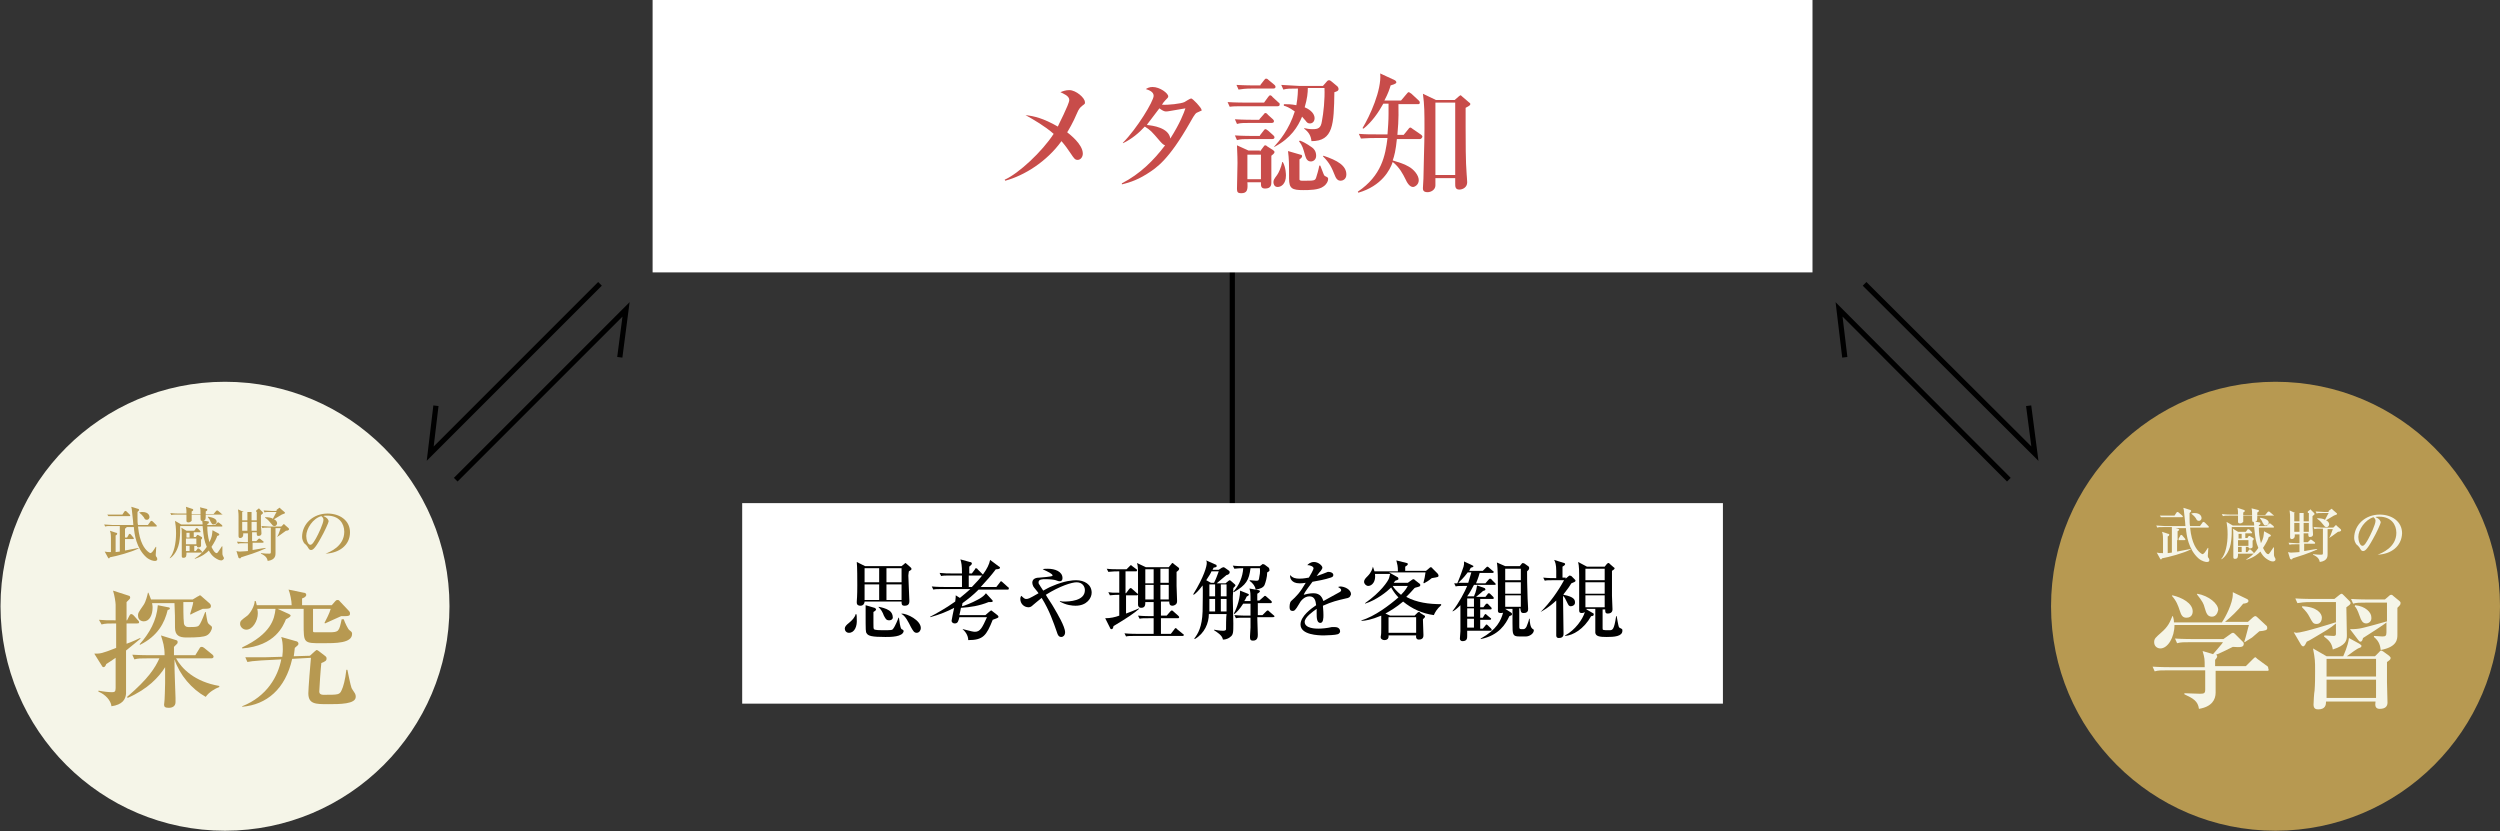
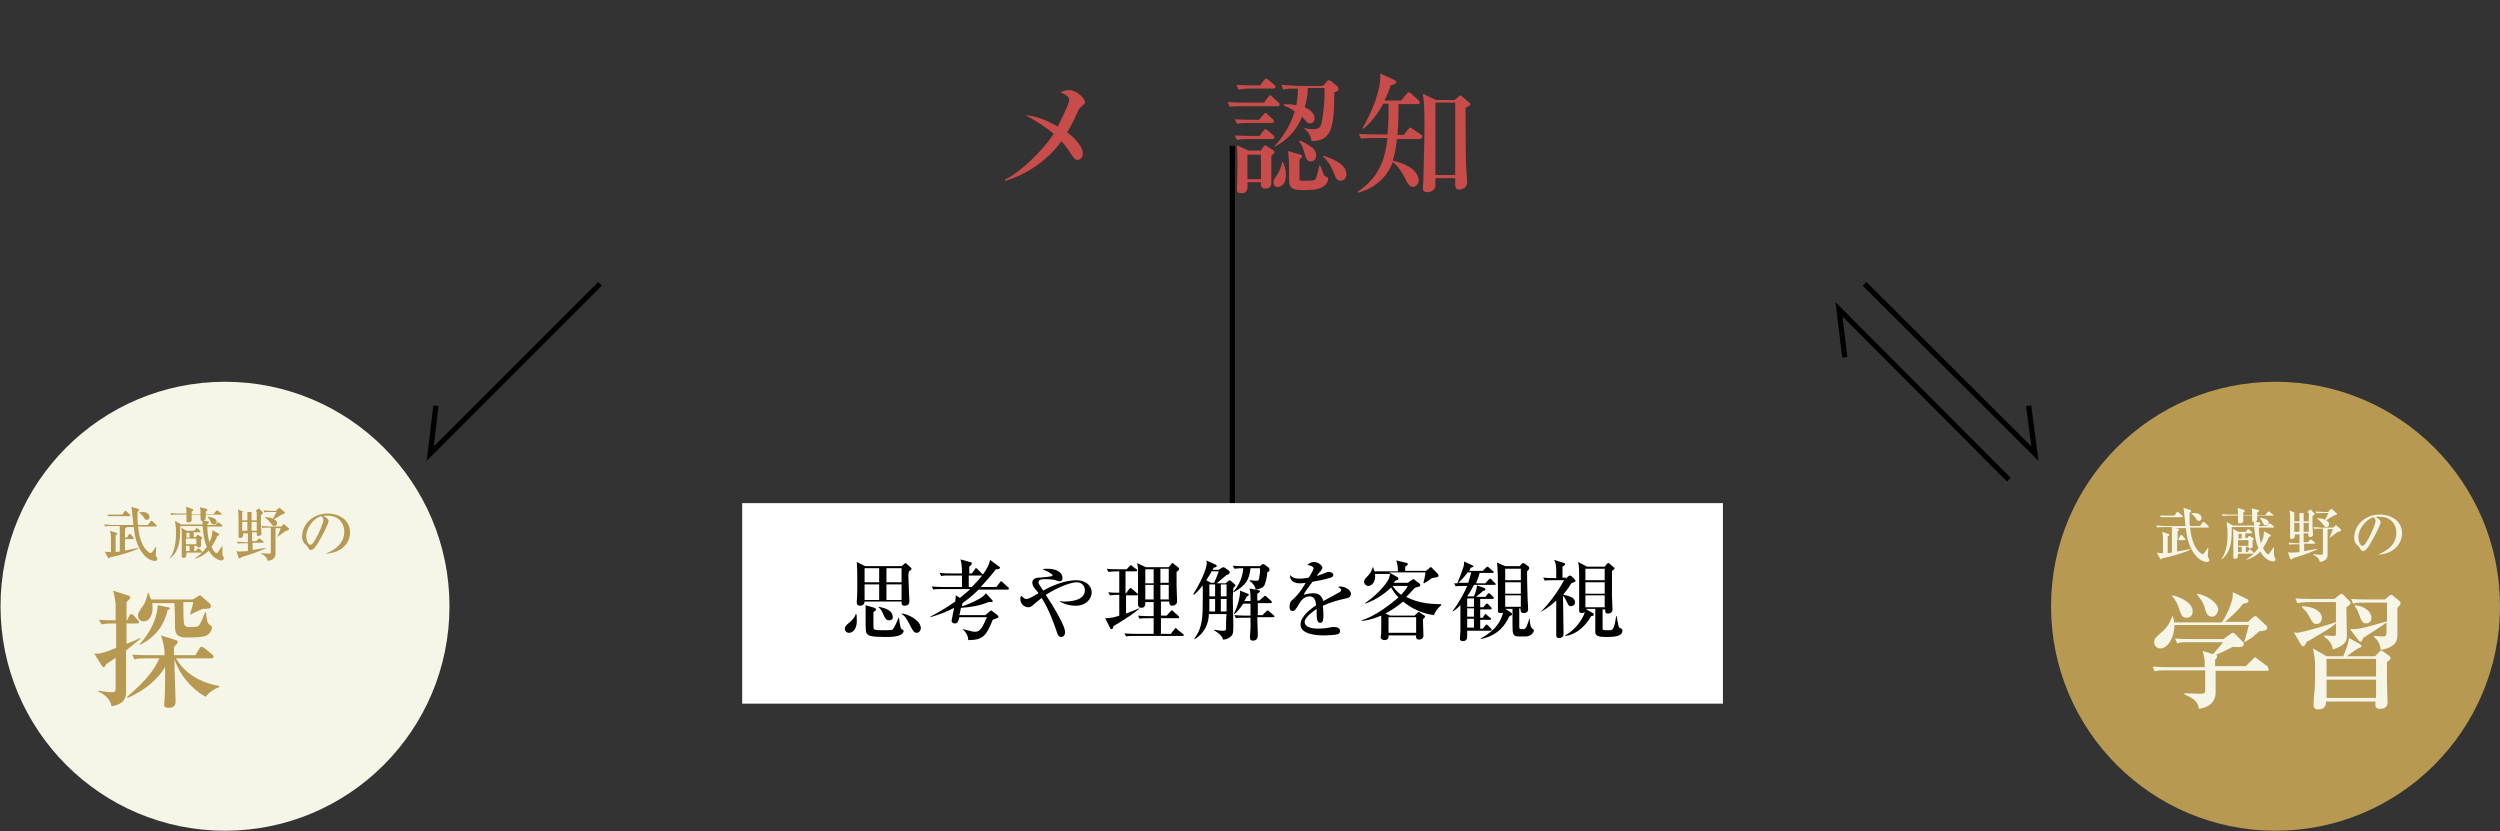
<svg xmlns="http://www.w3.org/2000/svg" version="1.1" id="レイヤー_1" x="0px" y="0px" viewBox="0 0 480 159.6" style="enable-background:new 0 0 480 159.6;" xml:space="preserve">
  <rect x="0" y="0" width="480" height="159.6" fill="#333333" stroke="none" />
  <style type="text/css">
	.ドロップシャドウ{fill:none;}
	.光彩_x0020_外側_x0020_5_x0020_pt{fill:none;}
	.青のネオン{fill:none;stroke:#8AACDA;stroke-width:7;stroke-linecap:round;stroke-linejoin:round;}
	.クロムハイライト{fill:url(#SVGID_1_);stroke:#FFFFFF;stroke-width:0.363;stroke-miterlimit:1;}
	.ジャイブ_GS{fill:#FFDD00;}
	.Alyssa_GS{fill:#A6D0E4;}
	.st0{fill:#B79951;}
	.st1{fill:#F5F5E8;}
	.st2{fill:none;stroke:#000000;stroke-miterlimit:10;}
	.st3{fill:#FFFFFF;}
	.st4{fill:#C84C4A;}
</style>
  <linearGradient id="SVGID_1_" gradientUnits="userSpaceOnUse" x1="0" y1="0" x2="6.123234e-17" y2="-1">
    <stop offset="0" style="stop-color:#656565" />
    <stop offset="0.618" style="stop-color:#1B1B1B" />
    <stop offset="0.629" style="stop-color:#545454" />
    <stop offset="0.983" style="stop-color:#3E3E3E" />
  </linearGradient>
  <g>
    <g>
      <circle class="st0" cx="436.9" cy="116.4" r="43.1" />
      <g>
        <g>
          <path class="st1" d="M418.3,103.4l0.3-0.5c0-0.1,0.1-0.2,0.2-0.2c0.1,0,0.2,0.1,0.2,0.1l0.5,0.6c0,0,0.1,0.1,0.1,0.2      c0,0.1-0.1,0.1-0.2,0.1H418v2.2c0.4-0.1,2.2-0.4,2.6-0.5l0,0.1c-1.3,0.7-4.3,1.5-5.5,1.7c-0.1,0.2-0.1,0.2-0.2,0.2      c-0.1,0-0.1,0-0.2-0.2l-0.6-1.1c0.4,0.1,0.6,0.1,1.2,0.1c0-2,0-2.1,0-2.7c0-0.9-0.1-1.1-0.2-1.4l1.2,0.4c0.2,0,0.2,0.1,0.2,0.2      c0,0.1-0.2,0.3-0.3,0.3c0,0.2,0,1.5,0,3.2c0.1,0,0.7-0.1,0.8-0.1v-4.9h-1.6c-0.7,0-0.9,0-1.2,0.1l-0.2-0.4      c0.5,0,1.1,0.1,1.6,0.1h4c0-0.2-0.1-1.3-0.2-2.1c-0.1-1-0.1-1.1-0.2-1.4l1.3,0.4c0.1,0,0.2,0.1,0.2,0.2c0,0.1,0,0.1-0.3,0.4      c0,0.2,0,0.5,0,0.8c0,0.8,0,1.4,0.1,1.7h1.9l0.5-0.7c0,0,0.1-0.1,0.2-0.1c0.1,0,0.1,0.1,0.2,0.1l0.7,0.7      c0.1,0.1,0.1,0.1,0.1,0.2c0,0.1-0.1,0.1-0.2,0.1h-3.4c0.3,3.1,1.3,4.3,1.9,4.8c0.1,0.1,0.4,0.3,0.5,0.3c0.1,0,0.2-0.1,0.4-0.3      c0.2-0.3,0.5-0.7,0.6-0.9l0.1,0c0,0.4-0.1,1.3-0.1,1.5c0,0.2,0,0.3,0.2,0.5c0,0.1,0.1,0.2,0.1,0.3c0,0.4-0.3,0.4-0.5,0.4      c-0.2,0-0.9-0.1-1.6-0.7c-1.9-1.7-2.3-4.4-2.4-5.8h-2l0.4,0.1c0.2,0.1,0.3,0.1,0.3,0.2c0,0.1-0.1,0.2-0.3,0.3v1.7H418.3z       M417.5,99l0.4-0.6c0.1-0.1,0.1-0.1,0.2-0.1c0.1,0,0.2,0.1,0.2,0.1L419,99c0.1,0.1,0.1,0.1,0.1,0.2c0,0.1-0.1,0.1-0.2,0.1h-3.5      c-0.1,0-0.3,0-0.5,0l-0.2-0.3c0.5,0,0.9,0,0.9,0H417.5z M420.7,98.6c0.1,0,0.3-0.1,0.6-0.1c1.4,0,1.4,0.9,1.4,1      c0,0.1-0.1,0.5-0.5,0.5c-0.3,0-0.4-0.1-0.6-0.5C421.4,99.2,421.1,98.9,420.7,98.6L420.7,98.6z" />
          <path class="st1" d="M436.4,107.8c-0.1,0-0.4,0-0.9-0.3c-0.9-0.5-1.3-1.2-1.5-1.6c-0.5,0.5-1.2,1.1-2.7,1.6v-0.1      c0.5-0.3,1.4-0.9,2.3-2.2c-0.5-1.2-0.6-1.9-0.8-4h-4.3c0,0.8,0,1.7-0.1,2.5c-0.2,2.1-1.2,3.3-1.9,3.7l0-0.1      c0.8-0.9,1.2-2.8,1.2-4.7c0-1.1-0.1-1.7-0.2-2.4l1.2,0.7h4.1c0-0.2,0-0.3-0.1-0.8l1.1,0.2c0.1,0,0.2,0,0.2,0.2      c0,0.2-0.2,0.3-0.3,0.3l0,0.2h1.5l0.4-0.4c0.1-0.1,0.1-0.1,0.2-0.1c0.1,0,0.1,0,0.2,0.1l0.5,0.4c0,0,0.1,0.1,0.1,0.2      c0,0.1-0.1,0.1-0.2,0.1h-2.7c0,0.9,0.1,1.9,0.4,3c0.5-1,0.5-1.3,0.6-2.3l1.1,0.6c0.2,0.1,0.2,0.2,0.2,0.2c0,0.1,0,0.2-0.4,0.3      c-0.1,0.4-0.5,1.2-1.1,2.1c0.2,0.4,0.6,1.2,1,1.2c0.1,0,0.2-0.1,0.4-0.4c0.3-0.4,0.3-0.5,0.6-0.9h0.1c0,0.2,0,1.2,0,1.3      c0,0,0,0.4,0.1,0.5c0.1,0.3,0.2,0.3,0.2,0.5C436.9,107.7,436.6,107.8,436.4,107.8z M436.4,99h-3c0,0.2,0,0.9-0.1,1      c-0.1,0.1-0.4,0.2-0.6,0.2c-0.3,0-0.3,0-0.3-1.2h-1.7c0,0.1,0,1.1,0,1.2c-0.1,0.1-0.3,0.3-0.6,0.3c-0.1,0-0.4,0-0.4-0.3      c0-0.2,0-1,0-1.2h-1.7c-0.7,0-0.9,0-1.2,0.1l-0.2-0.4c0.7,0.1,1.5,0.1,1.6,0.1h1.5c0-0.6,0-0.8-0.1-1.3l1.2,0.4      c0.1,0,0.2,0.1,0.2,0.2c0,0.2-0.2,0.2-0.3,0.3v0.5h1.7c0-0.8,0-0.9-0.1-1.3l1.2,0.3c0.1,0,0.2,0,0.2,0.2c0,0.1-0.1,0.2-0.3,0.3      v0.5h1.5l0.5-0.6c0,0,0.1-0.1,0.2-0.1s0.2,0.1,0.2,0.1l0.7,0.6c0.1,0.1,0.1,0.1,0.1,0.2C436.6,99,436.5,99,436.4,99z       M432.6,106.3h-2.9c0,0.6,0,1-0.6,1c-0.2,0-0.3-0.1-0.3-0.3c0-0.1,0-0.8,0-1c0-0.8,0-2.2,0-2.5c0-1.4,0-1.7-0.1-2l1,0.6h1.5      l0.3-0.4c0-0.1,0.1-0.1,0.2-0.1c0.1,0,0.2,0.1,0.2,0.1l0.4,0.4c0.1,0.1,0.1,0.1,0.1,0.2c0,0.1-0.1,0.1-0.2,0.1h-1.1v0.9h0.4      l0.2-0.3c0-0.1,0.1-0.1,0.2-0.1c0.1,0,0.1,0.1,0.2,0.1l0.5,0.3c0.1,0,0.1,0.1,0.1,0.2c0,0.2-0.1,0.2-0.2,0.3c0,1,0,1.1,0,1.2      c0,0.2-0.3,0.3-0.5,0.3s-0.3-0.1-0.3-0.3h-0.5v1h0.3l0.3-0.4c0-0.1,0.1-0.1,0.2-0.1s0.2,0.1,0.2,0.1l0.4,0.4      c0.1,0.1,0.1,0.1,0.1,0.2C432.8,106.3,432.7,106.3,432.6,106.3z M430.4,102.5h-0.6v0.9h0.6V102.5z M431.7,103.7h-2v1.1h2V103.7z       M430.4,105h-0.7v1h0.7V105z M435,100.9c-0.3,0-0.3-0.1-0.6-0.6c-0.1-0.3-0.3-0.6-0.5-0.8l0.1-0.1c1.1,0.2,1.6,0.5,1.6,1      C435.5,100.7,435.3,100.9,435,100.9z" />
          <path class="st1" d="M443.1,98.2l0.4-0.3c0,0,0.1-0.1,0.1-0.1c0,0,0.1,0,0.1,0.1l0.6,0.6c0,0,0.1,0.1,0.1,0.2      c0,0.1-0.2,0.2-0.4,0.4v1.8c0,0.2,0.1,1.6,0.1,1.7c0,0.4-0.3,0.5-0.6,0.5c-0.1,0-0.3,0-0.3-0.4c0-0.1,0-0.2,0-0.3h-0.9v1.7h0.8      l0.4-0.4c0.1-0.1,0.1-0.1,0.2-0.1c0.1,0,0.1,0.1,0.2,0.1l0.5,0.4c0.1,0,0.1,0.1,0.1,0.2c0,0.1-0.1,0.1-0.2,0.1h-1.9v1.4      c1.4-0.2,1.5-0.3,2.5-0.4v0.1c-1.8,0.8-3.4,1.3-4.7,1.7c-0.1,0.2-0.1,0.2-0.3,0.2c-0.1,0-0.1-0.1-0.2-0.1l-0.4-1.3      c0.1,0,0.3,0.1,0.6,0.1c0.5,0,1.4-0.1,1.6-0.1v-1.5h-0.7c-0.7,0-0.9,0-1.2,0.1l-0.2-0.4c0.5,0,1.1,0.1,1.6,0.1h0.5v-1.7h-0.9      c0,0.1,0,0.2,0,0.3c0,0.3-0.2,0.6-0.6,0.6c-0.3,0-0.3-0.3-0.3-0.4c0-0.6,0-3.2,0-3.7c0-0.4,0-0.7-0.1-1.4l1.1,0.5H443.1z       M440.5,98.5v1.6h1v-1.6H440.5z M440.5,100.4v1.7h1v-1.7H440.5z M442.3,98.5v1.6h1v-1.6H442.3z M442.3,100.4v1.7h1v-1.7H442.3z       M446.1,101.5h-0.5c-0.8,0-1,0-1.2,0.1l-0.2-0.4c0.5,0,1.1,0.1,1.6,0.1h2.2l0.4-0.4c0,0,0.1-0.1,0.1-0.1c0,0,0.1,0,0.1,0.1      l0.8,0.7c0,0,0.1,0.1,0.1,0.2c0,0.2-0.3,0.3-0.6,0.3c-0.8,0.6-1.5,1.1-1.7,1.2l0,0c0.3-0.5,0.4-0.9,0.7-1.7h-1l0,4.8      c0,0.4,0,1.3-1.5,1.5c-0.1-0.4-0.2-0.9-1.3-1.4v-0.1c0.7,0.1,1.2,0.1,1.6,0.1c0.3,0,0.3-0.1,0.3-0.4V101.5z M447.1,98.1l0.4-0.3      c0.1-0.1,0.1-0.1,0.2-0.1s0.1,0,0.1,0.1l0.8,0.7c0.1,0,0.1,0.1,0.1,0.2c0,0.1-0.1,0.1-0.6,0.3c-0.2,0.1-1,0.6-1.5,0.9      c0.2,0.1,0.6,0.3,0.6,0.8c0,0.1-0.1,0.5-0.5,0.5c-0.1,0-0.3,0-0.5-0.3c-0.4-0.5-0.7-0.9-1.3-1.3v-0.1c0.7,0,1.2,0.1,1.5,0.3      c0.5-1,0.6-1.1,0.7-1.3H446c-0.8,0-1,0-1.2,0.1l-0.2-0.4c0.5,0,1.1,0.1,1.6,0.1H447.1z" />
          <path class="st1" d="M456.5,106.5c0.8-0.3,3.6-1.4,3.6-4.2c0-1.6-1-3.1-3.3-3.1c-0.3,0-0.6,0-0.7,0.1c0.8,0.3,1,0.8,1,1      c0,0.2-0.8,2-1.5,3.2c-1.2,2.2-1.6,2.3-1.9,2.3c-0.3,0-0.4-0.2-0.7-0.7c-0.2-0.2-0.2-0.3-0.5-0.5c-0.3-0.3-0.5-0.9-0.5-1.3      c0-2.5,2.1-4.5,4.9-4.5c2.3,0,4.3,1.3,4.3,3.6C461.1,104.9,459.1,106.4,456.5,106.5L456.5,106.5z M452.8,103.1      c0,0.7,0.3,1.7,0.8,1.7c0.4,0,0.8-0.8,1.1-1.3c0.4-0.7,1.4-2.8,1.4-3.5c0-0.1,0-0.4-0.4-0.7C454.1,99.8,452.8,101.7,452.8,103.1      z" />
        </g>
      </g>
      <g>
        <g>
          <path class="st1" d="M435.3,128.8h-9.9v4.2c0,1.3-0.7,2.7-3.2,3.1c-0.2-1.5-1.1-2-2.8-2.8v-0.2c0.4,0,2.4,0.1,3,0.1      c0.8,0,1-0.1,1-0.8v-3.7h-7c-1.5,0-2,0-2.7,0.2l-0.4-0.9c1.5,0.1,3.2,0.1,3.5,0.1h6.5c0-1.6,0-1.7-0.4-3.1l2,0.6      c0.3-0.4,1.8-2,1.9-2.3h-6.1c-1.5,0-2,0-2.7,0.2l-0.4-0.9c1.5,0.1,3.2,0.1,3.5,0.1h5.8l1.4-1c0.1-0.1,0.3-0.2,0.4-0.2      c0.2,0,0.3,0.1,0.5,0.3l1.5,1.5c0.1,0.1,0.1,0.2,0.1,0.3c0,0.7-0.6,0.7-2.1,0.6c-1.2,0.6-2.2,1.1-3.2,1.5      c0.1,0.1,0.2,0.2,0.2,0.3c0,0.2-0.2,0.5-0.4,0.7v1.2h5.9l1.3-1.3c0.2-0.2,0.4-0.4,0.5-0.4c0.1,0,0.1,0,0.4,0.3l1.9,1.4      c0.1,0,0.2,0.2,0.2,0.4C435.7,128.8,435.5,128.8,435.3,128.8z M433.8,121.2c-0.2,0.2-1.2,1-1.4,1.2c-0.4,0.3-0.7,0.4-1.4,0.9      l-0.1-0.1c0.3-0.8,0.8-3,0.9-3.2h-14.3c0,2.4-1.3,4.5-2.7,4.5c-0.6,0-1.2-0.4-1.2-1.2c0-0.7,0.3-0.9,1.3-1.8      c1.4-1.2,1.7-2,2.2-3.2h0.1c0.1,0.4,0.2,0.7,0.2,1.2h9.2c0.7-1,2.1-3.7,2.1-5.4c0-0.1,0-0.2,0-0.4l2.7,1.3      c0.2,0.1,0.3,0.2,0.3,0.4c0,0.4-0.8,0.5-1,0.5c-1,1.3-2.5,2.7-3.5,3.5h4.4l1-0.9c0.3-0.2,0.3-0.2,0.4-0.2c0.1,0,0.2,0,0.5,0.3      l1.5,1.4c0.3,0.2,0.3,0.4,0.3,0.5C435.4,121,434.9,121.1,433.8,121.2z M419.8,118.6c-0.7,0-1-0.4-1.3-1.4      c-0.3-0.9-0.6-1.8-1.5-2.8l0.1-0.1c1.8,0.4,3.9,1.5,3.9,3.1C421,117.7,420.9,118.6,419.8,118.6z M424.7,118.4      c-0.9,0-1.1-0.7-1.4-1.7c-0.2-0.8-0.4-1.2-1.5-2.6l0.1-0.1c2.2,0.4,4,1.9,4,3.1C425.8,117.6,425.5,118.4,424.7,118.4z" />
          <path class="st1" d="M450.5,116.6c0,0.9,0.1,4.6,0.1,5.4c0,1-0.2,1.9-2.7,2.7c-0.2-1.3-0.8-1.8-1.7-2.5l0.1-0.2      c0.3,0,1.4,0.1,1.7,0.1c0.4,0,0.5-0.1,0.5-0.4c0-0.4,0-1.1,0-2c-0.9,0.8-2.6,1.8-2.8,1.9c-1.4,0.8-2.1,1.3-2.8,1.6      c-0.2,0.4-0.4,0.9-0.7,0.9c-0.2,0-0.3-0.2-0.4-0.3l-1.4-2.4c0.2,0,0.4,0.1,0.5,0.1c1.2,0,7.2-1.9,7.5-2l0.1,0v-3.9h-4.7      c-1.5,0-2,0.1-2.7,0.2l-0.4-0.9c1.5,0.1,3.2,0.1,3.5,0.1h4l1-0.8c0.1-0.1,0.3-0.2,0.4-0.2c0.1,0,0.2,0.1,0.4,0.3l1.1,1.1      c0.1,0.1,0.2,0.2,0.2,0.4C451.3,116,451.2,116.1,450.5,116.6z M444.8,119.8c-0.7,0-0.8-0.3-1.4-1.4c-0.3-0.6-0.7-1.1-1.4-1.8      v-0.2c2.9,0.1,3.8,1.4,3.8,2.2C445.8,119,445.6,119.8,444.8,119.8z M458.3,127.1c0,1,0,2,0,3.9c0,0.6,0.1,3.3,0.1,3.9      c0,0.7-0.4,1.2-1.5,1.2c-0.9,0-0.9-0.7-0.8-1.4h-9.5c0,0.6-0.1,1.5-1.5,1.5c-0.4,0-0.9-0.1-0.9-0.9c0-0.4,0.1-2.3,0.2-2.7      c0.1-1.3,0.1-2.5,0.1-3.7c0-2,0-2.3-0.4-4.4l2.6,1.5h3.2c0.1-0.3,0.9-1.9,1.1-3.5l2,1.1c0.3,0.2,0.4,0.3,0.4,0.4      c0,0.2-0.1,0.3-0.4,0.4c-0.4,0.1-1.6,1-2.4,1.6h5.4l0.8-0.8c0.1-0.1,0.2-0.3,0.4-0.3c0.1,0,0.2,0.1,0.4,0.2l1.1,0.8      c0.1,0.1,0.3,0.3,0.3,0.4C459,126.6,458.9,126.7,458.3,127.1z M456.2,126.5h-9.5v3.4h9.5V126.5z M456.2,130.5h-9.5v3.5h9.5      V130.5z M460.3,116.7c0,0.8,0,4.4,0,5.1c0,0.9,0,2.4-3.2,3c-0.1-0.7-0.2-1.6-1.3-2.5v-0.2c0.4,0,1.2,0.1,1.6,0.1      c0.6,0,0.8-0.1,0.8-0.8v-1.9c-0.4,0.4-3.4,2.3-4.5,3c-0.1,0.4-0.2,0.7-0.5,0.7c-0.2,0-0.3-0.2-0.4-0.3l-1.6-2.1      c0.4,0,1.1,0,1.7-0.1c0.9-0.1,4.6-1.2,5.4-1.4c0-0.4,0-1,0-3.1v-0.5h-3.8c-1.5,0-2,0-2.7,0.2l-0.4-0.9c1.5,0.1,3.2,0.1,3.5,0.1      h3l0.7-0.6c0.1-0.1,0.3-0.3,0.5-0.3c0.2,0,0.3,0.1,0.5,0.3l1.1,0.9c0.1,0.1,0.2,0.2,0.2,0.3      C460.9,116.1,460.9,116.1,460.3,116.7z M454.3,119.7c-0.7,0-1-0.7-1.2-1.3c-0.5-1.4-0.7-1.7-1-2l0.1-0.2c2,0.2,3.1,1.4,3.1,2.3      C455.4,119.3,454.8,119.7,454.3,119.7z" />
        </g>
      </g>
    </g>
    <g>
      <circle class="st1" cx="43.2" cy="116.4" r="43.1" />
      <g>
        <path class="st0" d="M24.4,103.2l0.3-0.5c0-0.1,0.1-0.2,0.2-0.2c0.1,0,0.2,0.1,0.2,0.1l0.5,0.6c0,0,0.1,0.1,0.1,0.2     c0,0.1-0.1,0.1-0.2,0.1H24v2.2c0.4-0.1,2.2-0.4,2.6-0.5l0,0.1c-1.3,0.7-4.3,1.5-5.5,1.7c-0.1,0.2-0.1,0.2-0.2,0.2     c-0.1,0-0.1,0-0.2-0.2l-0.6-1.1c0.4,0.1,0.6,0.1,1.2,0.1c0-2,0-2.1,0-2.7c0-0.9-0.1-1.1-0.2-1.4l1.2,0.4c0.2,0,0.2,0.1,0.2,0.2     c0,0.1-0.2,0.3-0.3,0.3c0,0.2,0,1.5,0,3.2c0.1,0,0.7-0.1,0.8-0.1v-4.9h-1.6c-0.7,0-0.9,0-1.2,0.1l-0.2-0.4c0.5,0,1.1,0.1,1.6,0.1     h4c0-0.2-0.1-1.3-0.2-2.1c-0.1-1-0.1-1.1-0.2-1.4l1.3,0.4c0.1,0,0.2,0.1,0.2,0.2c0,0.1,0,0.1-0.3,0.4c0,0.2,0,0.5,0,0.8     c0,0.8,0,1.4,0.1,1.7h1.9l0.5-0.7c0,0,0.1-0.1,0.2-0.1c0.1,0,0.1,0.1,0.2,0.1l0.7,0.7c0.1,0.1,0.1,0.1,0.1,0.2     c0,0.1-0.1,0.1-0.2,0.1h-3.4c0.3,3.1,1.3,4.3,1.9,4.8c0.1,0.1,0.4,0.3,0.5,0.3c0.1,0,0.2-0.1,0.4-0.3c0.2-0.3,0.5-0.7,0.6-0.9     l0.1,0c0,0.4-0.1,1.3-0.1,1.5c0,0.2,0,0.3,0.2,0.5c0,0.1,0.1,0.2,0.1,0.3c0,0.4-0.3,0.4-0.5,0.4c-0.2,0-0.9-0.1-1.6-0.7     c-1.9-1.7-2.3-4.4-2.4-5.8h-2L24,101c0.2,0.1,0.3,0.1,0.3,0.2c0,0.1-0.1,0.2-0.3,0.3v1.7H24.4z M23.5,98.8l0.4-0.6     c0.1-0.1,0.1-0.1,0.2-0.1c0.1,0,0.2,0.1,0.2,0.1l0.6,0.6c0.1,0.1,0.1,0.1,0.1,0.2c0,0.1-0.1,0.1-0.2,0.1h-3.5c-0.1,0-0.3,0-0.5,0     l-0.2-0.3c0.5,0,0.9,0,0.9,0H23.5z M26.7,98.4c0.1,0,0.3-0.1,0.6-0.1c1.4,0,1.4,0.9,1.4,1c0,0.1-0.1,0.5-0.5,0.5     c-0.3,0-0.4-0.1-0.6-0.5C27.4,99,27.1,98.7,26.7,98.4L26.7,98.4z" />
        <path class="st0" d="M42.5,107.6c-0.1,0-0.4,0-0.9-0.3c-0.9-0.5-1.3-1.2-1.5-1.6c-0.5,0.5-1.2,1.1-2.7,1.6v-0.1     c0.5-0.3,1.4-0.9,2.3-2.2c-0.5-1.2-0.6-1.9-0.8-4h-4.3c0,0.8,0,1.7-0.1,2.5c-0.2,2.1-1.2,3.3-1.9,3.7l0-0.1     c0.8-0.9,1.2-2.8,1.2-4.7c0-1.1-0.1-1.7-0.2-2.4l1.2,0.7h4.1c0-0.2,0-0.3-0.1-0.8l1.1,0.2c0.1,0,0.2,0,0.2,0.2     c0,0.2-0.2,0.3-0.3,0.3l0,0.2h1.5l0.4-0.4c0.1-0.1,0.1-0.1,0.2-0.1c0.1,0,0.1,0,0.2,0.1l0.5,0.4c0,0,0.1,0.1,0.1,0.2     c0,0.1-0.1,0.1-0.2,0.1h-2.7c0,0.9,0.1,1.9,0.4,3c0.5-1,0.5-1.3,0.6-2.3l1.1,0.6c0.2,0.1,0.2,0.2,0.2,0.2c0,0.1,0,0.2-0.4,0.3     c-0.1,0.4-0.5,1.2-1.1,2.1c0.2,0.4,0.6,1.2,1,1.2c0.1,0,0.2-0.1,0.4-0.4c0.3-0.4,0.3-0.5,0.6-0.9h0.1c0,0.2,0,1.2,0,1.3     c0,0,0,0.4,0.1,0.5c0.1,0.3,0.2,0.3,0.2,0.5C42.9,107.5,42.6,107.6,42.5,107.6z M42.5,98.8h-3c0,0.2,0,0.9-0.1,1     c-0.1,0.1-0.4,0.2-0.6,0.2c-0.3,0-0.3,0-0.3-1.2h-1.7c0,0.1,0,1.1,0,1.2c-0.1,0.1-0.3,0.3-0.6,0.3c-0.1,0-0.4,0-0.4-0.3     c0-0.2,0-1,0-1.2h-1.7c-0.7,0-0.9,0-1.2,0.1l-0.2-0.4c0.7,0.1,1.5,0.1,1.6,0.1h1.5c0-0.6,0-0.8-0.1-1.3l1.2,0.4     c0.1,0,0.2,0.1,0.2,0.2c0,0.2-0.2,0.2-0.3,0.3v0.5h1.7c0-0.8,0-0.9-0.1-1.3l1.2,0.3c0.1,0,0.2,0,0.2,0.2c0,0.1-0.1,0.2-0.3,0.3     v0.5H41l0.5-0.6c0,0,0.1-0.1,0.2-0.1s0.2,0.1,0.2,0.1l0.7,0.6c0.1,0.1,0.1,0.1,0.1,0.2C42.6,98.7,42.5,98.8,42.5,98.8z      M38.7,106.1h-2.9c0,0.6,0,1-0.6,1c-0.2,0-0.3-0.1-0.3-0.3c0-0.1,0-0.8,0-1c0-0.8,0-2.2,0-2.5c0-1.4,0-1.7-0.1-2l1,0.6h1.5     l0.3-0.4c0-0.1,0.1-0.1,0.2-0.1c0.1,0,0.2,0.1,0.2,0.1l0.4,0.4c0.1,0.1,0.1,0.1,0.1,0.2c0,0.1-0.1,0.1-0.2,0.1h-1.1v0.9h0.4     l0.2-0.3c0-0.1,0.1-0.1,0.2-0.1c0.1,0,0.1,0.1,0.2,0.1l0.5,0.3c0.1,0,0.1,0.1,0.1,0.2c0,0.2-0.1,0.2-0.2,0.3c0,1,0,1.1,0,1.2     c0,0.2-0.3,0.3-0.5,0.3s-0.3-0.1-0.3-0.3h-0.5v1h0.3l0.3-0.4c0-0.1,0.1-0.1,0.2-0.1s0.2,0.1,0.2,0.1l0.4,0.4     c0.1,0.1,0.1,0.1,0.1,0.2C38.8,106.1,38.7,106.1,38.7,106.1z M36.4,102.3h-0.6v0.9h0.6V102.3z M37.7,103.4h-2v1.1h2V103.4z      M36.4,104.8h-0.7v1h0.7V104.8z M41,100.7c-0.3,0-0.3-0.1-0.6-0.6c-0.1-0.3-0.3-0.6-0.5-0.8l0.1-0.1c1.1,0.2,1.6,0.5,1.6,1     C41.6,100.5,41.3,100.7,41,100.7z" />
        <path class="st0" d="M49.2,98l0.4-0.3c0,0,0.1-0.1,0.1-0.1c0,0,0.1,0,0.1,0.1l0.6,0.6c0,0,0.1,0.1,0.1,0.2c0,0.1-0.2,0.2-0.4,0.4     v1.8c0,0.2,0.1,1.6,0.1,1.7c0,0.4-0.3,0.5-0.6,0.5c-0.1,0-0.3,0-0.3-0.4c0-0.1,0-0.2,0-0.3h-0.9v1.7h0.8l0.4-0.4     c0.1-0.1,0.1-0.1,0.2-0.1c0.1,0,0.1,0.1,0.2,0.1l0.5,0.4c0.1,0,0.1,0.1,0.1,0.2c0,0.1-0.1,0.1-0.2,0.1h-1.9v1.4     c1.4-0.2,1.5-0.3,2.5-0.4v0.1c-1.8,0.8-3.4,1.3-4.7,1.7c-0.1,0.2-0.1,0.2-0.3,0.2c-0.1,0-0.1-0.1-0.2-0.1l-0.4-1.3     c0.1,0,0.3,0.1,0.6,0.1c0.5,0,1.4-0.1,1.6-0.1v-1.5h-0.7c-0.7,0-0.9,0-1.2,0.1l-0.2-0.4c0.5,0,1.1,0.1,1.6,0.1h0.5v-1.7h-0.9     c0,0.1,0,0.2,0,0.3c0,0.3-0.2,0.6-0.6,0.6c-0.3,0-0.3-0.3-0.3-0.4c0-0.6,0-3.2,0-3.7c0-0.4,0-0.7-0.1-1.4l1.1,0.5H49.2z      M46.5,98.3v1.6h1v-1.6H46.5z M46.5,100.2v1.7h1v-1.7H46.5z M48.3,98.3v1.6h1v-1.6H48.3z M48.3,100.2v1.7h1v-1.7H48.3z      M52.1,101.3h-0.5c-0.8,0-1,0-1.2,0.1l-0.2-0.4c0.5,0,1.1,0.1,1.6,0.1H54l0.4-0.4c0,0,0.1-0.1,0.1-0.1c0,0,0.1,0,0.1,0.1l0.8,0.7     c0,0,0.1,0.1,0.1,0.2c0,0.2-0.3,0.3-0.6,0.3c-0.8,0.6-1.5,1.1-1.7,1.2l0,0c0.3-0.5,0.4-0.9,0.7-1.7h-1l0,4.8c0,0.4,0,1.3-1.5,1.5     c-0.1-0.4-0.2-0.9-1.3-1.4v-0.1c0.7,0.1,1.2,0.1,1.6,0.1c0.3,0,0.3-0.1,0.3-0.4V101.3z M53.1,97.9l0.4-0.3     c0.1-0.1,0.1-0.1,0.2-0.1s0.1,0,0.1,0.1l0.8,0.7c0.1,0,0.1,0.1,0.1,0.2c0,0.1-0.1,0.1-0.6,0.3c-0.2,0.1-1,0.6-1.5,0.9     c0.2,0.1,0.6,0.3,0.6,0.8c0,0.1-0.1,0.5-0.5,0.5c-0.1,0-0.3,0-0.5-0.3c-0.4-0.5-0.7-0.9-1.3-1.3v-0.1c0.7,0,1.2,0.1,1.5,0.3     c0.5-1,0.6-1.1,0.7-1.3H52c-0.8,0-1,0-1.2,0.1l-0.2-0.4c0.5,0,1.1,0.1,1.6,0.1H53.1z" />
        <path class="st0" d="M62.5,106.3c0.8-0.3,3.6-1.4,3.6-4.2c0-1.6-1-3.1-3.3-3.1c-0.3,0-0.6,0-0.7,0.1c0.8,0.3,1,0.8,1,1     c0,0.2-0.8,2-1.5,3.2c-1.2,2.2-1.6,2.3-1.9,2.3c-0.3,0-0.4-0.2-0.7-0.7c-0.2-0.2-0.2-0.3-0.5-0.5c-0.3-0.3-0.5-0.9-0.5-1.3     c0-2.5,2.1-4.5,4.9-4.5c2.3,0,4.3,1.3,4.3,3.6C67.2,104.7,65.1,106.2,62.5,106.3L62.5,106.3z M58.8,102.9c0,0.7,0.3,1.7,0.8,1.7     c0.4,0,0.8-0.8,1.1-1.3c0.4-0.7,1.4-2.8,1.4-3.5c0-0.1,0-0.4-0.4-0.7C60.1,99.5,58.8,101.5,58.8,102.9z" />
      </g>
      <g>
        <path class="st0" d="M24.2,124.9c0,1.1,0,7.8,0,8.3c-0.1,1.1-0.7,2.1-2.8,2.4c-0.1-1.1-1.2-2.3-2.5-2.8v-0.2c1,0.2,2,0.3,2.6,0.3     c0.5,0,0.7-0.1,0.7-0.8v-5.8c-0.6,0.4-1.6,1.1-1.8,1.2c-0.1,0.3-0.3,0.6-0.5,0.6c-0.1,0-0.3-0.1-0.3-0.2l-1.5-2.4     c1.2,0,1.4,0,4.2-1.1v-4.7c-1.5,0-2.1,0-2.8,0.2L19,119c1.1,0.1,1.6,0.1,3.2,0.1v-3c0-0.4-0.2-1.8-0.5-2.7l3.1,1     c0.1,0,0.2,0.2,0.2,0.3c0,0.2-0.1,0.3-0.2,0.4c-0.1,0.1-0.4,0.4-0.5,0.5c0,0.4,0,0.6,0,0.8c0,0.4,0,2.3,0,2.7h0.1l0.4-0.8     c0.1-0.2,0.2-0.4,0.4-0.4s0.4,0.2,0.5,0.3l0.8,0.9c0.2,0.2,0.2,0.3,0.2,0.4c0,0.2-0.2,0.2-0.4,0.2h-2v3.9c0.9-0.3,2.4-1,2.6-1.1     l0.1,0.1C26.2,123.3,25.4,123.9,24.2,124.9z M39.5,133.8c-2.7-1.5-5-4.2-6-7.2c0,3.1,0.1,3.6,0.2,7.4c0,0.1,0,0.7,0,0.8     c0,0.8-0.6,1.1-1.3,1.1c-0.7,0-0.9-0.2-0.9-0.6c0-0.1,0.1-0.8,0.1-1c0-0.5,0.1-1.7,0.1-3.1c0-0.8,0-1,0-3.1     c-1.2,1.9-3.3,4.2-7.2,5.9l-0.1-0.2c4.1-3.5,5.4-5.6,6.2-7.4h-2.1c-1.5,0-2,0-2.7,0.2l-0.4-0.9c1.5,0.1,3.2,0.1,3.5,0.1h2.7     c0-1.7-0.3-2.5-0.7-3.8l2.9,0.9c0.3,0.1,0.3,0.2,0.3,0.4c0,0.1,0,0.2-0.1,0.3c-0.3,0.3-0.3,0.3-0.6,0.6c0,0.5,0,0.6,0,1.6h4.1     l0.8-1.3c0.1-0.2,0.2-0.3,0.4-0.3s0.2,0,0.5,0.2l1.6,1.3c0.1,0.1,0.2,0.2,0.2,0.4c0,0.2-0.2,0.3-0.4,0.3h-6.8     c1.1,2,3.6,4.5,8.3,5.3v0.2C41.3,132.2,40.1,132.9,39.5,133.8z M39.7,122c-0.6,0.3-1.7,0.4-3.9,0.4c-1.4,0-2.2-0.4-2.2-1.9     c0-2.2,0-2.4-0.1-4.7h-4.3c0,0.2,0.1,0.4,0.1,0.8c0,1.5-0.6,2.7-1.7,2.7c-0.2,0-1.1-0.1-1.1-1.1c0-0.5,0-0.5,1.1-2.1     c0.4-0.6,0.7-1.8,0.8-2.3h0.1c0.1,0.2,0.4,1.1,0.5,1.3h8l1-0.6c0.1,0,0.3-0.2,0.4-0.2c0.1,0,0.2,0.1,0.3,0.2l1.6,1.4     c0.1,0.1,0.2,0.3,0.2,0.4c0,0.5-0.2,0.6-1.6,0.6c-0.9,0.4-1.8,0.8-2.3,1.1l-0.1-0.1c0.1-0.4,0.6-1.9,0.6-2.3h-1.9     c0,0.7,0,3.2,0.1,3.9c0,0.7,0.5,0.9,0.9,0.9c1.8,0,1.9-0.1,2.2-0.6c0.4-0.7,0.8-1.8,1-2.3h0.1c0.3,1.8,0.3,2.1,0.7,2.4     c0.4,0.3,0.5,0.4,0.5,0.6C40.7,120.9,40.3,121.7,39.7,122z M32.2,117.1c-0.6,2.5-1.9,5-5.3,6.7l-0.1-0.1c1.9-2.1,3.3-4.6,3.5-7.5     l2,0.4c0.2,0,0.3,0.1,0.3,0.2C32.7,117,32.3,117.1,32.2,117.1z" />
-         <path class="st0" d="M61.9,123.5c-3.6,0-3.6,0-3.6-3.7v-2.9h-5l2.2,1c0.2,0.1,0.3,0.2,0.3,0.3c0,0.1-0.1,0.3-0.9,0.7     c-0.5,1.2-2,5.1-8.4,5.6v-0.2c5.5-2.6,6.2-5.4,6.4-7.4h-3.5c0.1,0.5,0.1,0.7,0.1,0.9c0,1.4-1,3.1-2.2,3.1c-0.7,0-1.2-0.6-1.2-1.1     c0-0.6,0.2-0.7,1.4-1.6c0.6-0.5,1.4-1.9,1.4-2.8h0.2c0.1,0.3,0.1,0.4,0.2,0.8h6.7c0-0.8-0.3-2.3-0.6-3l2.9,0.6     c0.2,0,0.5,0.1,0.5,0.4c0,0.4-0.5,0.6-0.8,0.7v1.3h5.7l0.7-0.8c0.1-0.1,0.2-0.2,0.4-0.2c0.1,0,0.3,0,0.4,0.2l1.7,1.8     c0.2,0.2,0.3,0.3,0.3,0.6c0,0.4-0.2,0.5-1,0.5c-0.2,0-0.3,0-0.7,0c-0.5,0.2-2.6,1.2-3.1,1.4l-0.1-0.1c0.2-0.4,1-1.9,1.2-2.7h-3.4     c0,0.7,0,4,0,4.3c0,0.2,0.2,0.2,0.4,0.2c0.6,0,2.1,0,2.7,0c1.9,0,1.9-0.2,2.4-2.5H66c0.2,0.6,0.8,1.9,1.1,2.1     c0.4,0.3,0.5,0.4,0.5,0.7C67.6,123.5,64.5,123.5,61.9,123.5z M63,135.2c-2.4,0-3.8,0-3.8-2.1c0-0.8,0.4-5.9,0.5-6.8l-3.6,0.2     c-1.3,5.8-4.9,8.8-9.6,9.2v-0.1c4.8-1.9,6.9-5.8,7.5-9l-3.8,0.2c-1.6,0.1-2.2,0.2-2.7,0.3l-0.4-0.9c0.3,0,0.8,0,1.4,0     c0.2,0,1.7,0,2.2,0l3.5-0.1c0-0.3,0.1-0.7,0.1-1.4c0-1.1-0.1-1.8-0.3-2.4l2.8,0.8c0.1,0,0.5,0.1,0.5,0.5c0,0.2-0.1,0.3-0.7,0.8     c-0.1,0.7-0.1,1.1-0.2,1.6l3.1-0.1l1-0.9c0.2-0.1,0.2-0.2,0.3-0.2c0.1,0,0.3,0.1,0.4,0.2l1.3,1c0.1,0.1,0.2,0.2,0.2,0.4     c0,0.2,0,0.3-0.2,0.5c-0.1,0.1-0.7,0.4-0.8,0.4c-0.1,0.7-0.4,4.9-0.4,5.5c0,0.3,0.2,0.6,0.8,0.6c2.9,0,3.1,0,3.5-0.9     c0.3-0.6,0.7-2,0.9-3.9h0.2c0.1,0.5,0.6,3,0.8,3.5c0.1,0.2,0.3,0.5,0.5,0.8c0.3,0.4,0.3,0.7,0.3,0.9     C68.3,135.2,65.2,135.2,63,135.2z" />
      </g>
    </g>
    <g>
      <g>
        <g>
          <polyline class="st2" points="358,54.5 390.7,87.1 389.5,77.9     " />
        </g>
      </g>
      <g>
        <g>
          <polyline class="st2" points="385.7,92.1 353.1,59.4 354.2,68.6     " />
        </g>
      </g>
    </g>
    <g>
      <g>
        <g>
          <polyline class="st2" points="115.2,54.5 82.6,87.1 83.7,77.9     " />
        </g>
      </g>
      <g>
        <g>
-           <polyline class="st2" points="87.5,92.1 120.2,59.4 119,68.6     " />
-         </g>
+           </g>
      </g>
    </g>
    <line class="st2" x1="236.6" y1="28" x2="236.6" y2="102.3" />
    <g>
      <rect x="142.5" y="96.6" class="st3" width="188.3" height="38.5" />
      <g>
        <path d="M163,121.5c-0.5,0-0.8-0.4-0.8-0.8c0-0.4,0.3-0.7,0.8-1.1c0.6-0.5,1.1-1,1.3-1.7h0.1c0.1,0.2,0.1,0.5,0.1,1     C164.6,120.2,164.1,121.5,163,121.5z M174.5,109.7c0,0.2-0.1,0.5-0.1,0.8c0,0.8,0.2,4.2,0.2,4.9c0,0.4-0.1,0.9-0.9,0.9     c-0.6,0-0.6-0.3-0.6-0.8H166c0,0.3-0.2,0.8-0.8,0.8c-0.3,0-0.7-0.1-0.7-0.6c0,0,0-0.1,0-0.2c0.1-1.1,0.1-2.7,0.1-3.1     c0-1,0-3.7-0.1-4.5l1.6,0.8h7l0.5-0.4c0.1-0.1,0.2-0.2,0.2-0.2c0,0,0.1,0,0.2,0.1l0.8,0.7c0.1,0.1,0.2,0.2,0.2,0.3     C175,109.4,175,109.4,174.5,109.7z M168.8,109.1H166v2.7h2.8V109.1z M168.8,112.2H166v3h2.8V112.2z M170,122.3     c-2.6,0-3.3-0.2-3.6-0.7c-0.2-0.3-0.2-0.4-0.2-4.1c0-0.8,0-0.9,0-1.3l1.7,0.5c0.1,0,0.3,0.2,0.3,0.3c0,0.1,0,0.2-0.5,0.5     c0,0.6,0,1.5,0,2.1c0,0.9,0,1,0.1,1.2c0.2,0.2,1.2,0.2,1.6,0.2c1.8,0,1.9,0,2.1-0.3c0.4-0.5,1-2,1-2.1h0.1     c0.1,0.6,0.2,1.9,0.5,2.2c0,0,0.3,0.1,0.3,0.2c0.1,0,0.1,0.1,0.1,0.2C173.3,122.3,171,122.3,170,122.3z M170.7,119.1     c-0.6,0-0.7-0.4-1-0.9c-0.2-0.6-0.6-1.3-1-1.6v-0.1c0.5,0.1,1.4,0.3,2,0.7c0.6,0.4,0.7,1,0.7,1.2     C171.5,118.8,171.2,119.1,170.7,119.1z M173.1,109.1h-2.9v2.7h2.9V109.1z M173.1,112.2h-2.9v3h2.9V112.2z M176,121.5     c-0.5,0-0.7-0.4-1.1-1.1c-0.5-1-1.1-2.2-1.8-2.5v-0.1c1.1,0,3.7,1.3,3.7,2.8C176.8,121,176.5,121.5,176,121.5z" />
        <path d="M193.5,113.2h-5.6c-1.1,1.1-2,1.8-3.1,2.6l-0.1,0.6c0.5-0.1,1.8-0.6,3.1-1.3c0.9-0.5,1.2-0.8,1.5-1.2l1.1,1.2     c0.2,0.2,0.2,0.2,0.2,0.3c0,0.2-0.1,0.2-0.8,0.2c-1.7,0.7-3.5,1-5.3,1.1c0,0.2-0.2,0.9-0.3,1.4h5l0.8-0.7c0.1,0,0.2-0.2,0.3-0.2     c0,0,0.1,0,0.3,0.2l0.9,0.7c0.1,0.1,0.2,0.2,0.2,0.3c0,0.2,0,0.2-1.1,0.6c-1.2,3-1.8,3.9-4.7,3.9c0-1-0.7-1.8-1.1-2.1l0.1,0     c1.6,0.4,1.9,0.5,2.3,0.5c1,0,1.4-0.8,2.3-2.8h-5.3c-0.2,0.8-0.3,1.2-0.9,1.2c-0.4,0-0.6-0.3-0.6-0.5c0-0.1,0.4-2.1,0.5-2.5     c-1.3,0.7-2.8,1.3-4.6,1.8l0-0.1c0.8-0.4,3-1.6,4.8-2.9c0.1-0.7,0.1-0.9,0.1-1.2l0.8,0.5c0.9-0.7,1.3-1.1,2-1.7H181     c-1,0-1.4,0-1.8,0.1l-0.3-0.6c1,0.1,2.2,0.1,2.4,0.1h3.4c0-0.6,0-1.7,0-2.2h-2.2c-1,0-1.4,0-1.8,0.1l-0.3-0.6     c0.9,0.1,1.7,0.1,2.1,0.1h2.2c0-1.6-0.1-2-0.3-2.7l1.8,0.5c0.2,0,0.4,0.1,0.4,0.3c0,0.2-0.1,0.2-0.5,0.6c0,0.2,0,1.1,0,1.3h0.5     l0.6-0.8c0-0.1,0.1-0.2,0.2-0.2s0.3,0.1,0.3,0.2l0.8,0.8c0.1,0.1,0.2,0.2,0.2,0.2c0,0.1-0.1,0.2-0.2,0.2H186c0,0.9,0,1.7,0,2.2     h0.6c1.6-1.6,3.2-3.5,3.5-5.2l1.6,1.2c0.2,0.1,0.3,0.2,0.3,0.3c0,0.3-0.6,0.3-0.8,0.3c-0.9,1.2-1.7,2.1-2.9,3.4h3l0.7-0.9     c0.1-0.2,0.2-0.2,0.2-0.2c0.1,0,0.2,0.1,0.3,0.2l1,0.9c0.1,0.1,0.2,0.1,0.2,0.2C193.7,113.2,193.6,113.2,193.5,113.2z" />
        <path d="M206.5,116.3c-0.6,0-1.8-0.1-3-0.8v-0.1c0.2,0,0.3,0.1,0.7,0.1c1.1,0,4.1-0.1,4.1-2.2c0-0.6-0.4-1.5-1.6-1.5     c-0.9,0-3.2,0.7-5.9,2.4c0.2,0.4,1.3,2,1.5,2.4c0.7,1.2,2.2,3.7,2.2,4.8c0,0.6-0.4,0.9-0.7,0.9c-0.5,0-0.7-0.3-0.9-1     c-0.6-1.7-1.4-4.1-2.9-6.5c-0.9,0.7-1.2,1-1.7,1.4c-0.1,0.1-0.4,0.4-0.8,0.4c-0.9,0-1.6-0.7-1.6-1.6c0-0.3,0.1-0.5,0.2-0.6     c0.5,0.5,0.7,0.6,0.9,0.6c0.4,0,0.5,0,2.4-1.1c-0.1-0.2-0.9-1.1-1-1.3c-0.1-0.2-0.2-0.5-0.2-0.7c0-0.9,0.9-1,1.4-1     c0.2,0,2.3-0.2,2.4-0.3c0,0,0.1-0.1,0.1-0.1c0-0.3-0.8-0.7-1.9-1.2c0.2-0.1,0.6-0.1,1-0.1c1.3,0,2.8,0.5,2.8,1.8     c0,0.4-0.2,0.6-0.5,0.6c-0.2,0-0.3,0-0.8-0.2c-0.3-0.1-1.1-0.2-2-0.2c-0.5,0-1.3,0-1.3,0.6c0,0.1,0,0.3,0.2,0.5     c0.2,0.4,0.6,0.9,0.7,1.1c0.6-0.3,1-0.6,1.8-0.9c2.3-1,3.9-1.1,4.5-1.1c1.6,0,3,0.8,3,2.4C209.6,114.8,208.7,116.3,206.5,116.3z" />
        <path d="M216.1,109.8v4.1h0.1l0.6-0.8c0.1-0.1,0.2-0.2,0.3-0.2c0.1,0,0.2,0.1,0.3,0.2l0.9,0.8c0.1,0.1,0.2,0.1,0.2,0.2     c0,0.2-0.2,0.2-0.2,0.2h-2.1v3.5c0.3-0.1,2.1-0.8,2.5-1l0,0.1c-0.9,0.8-2.2,1.7-4.9,3.3c-0.1,0.5-0.2,0.6-0.4,0.6     c-0.2,0-0.2-0.1-0.3-0.3l-0.9-1.8c1,0,1.9-0.2,2.7-0.5v-4c-1.2,0-1.5,0.1-1.8,0.1l-0.3-0.6c0.6,0.1,0.8,0.1,2.1,0.1v-4.1h-0.3     c-1.1,0-1.5,0.1-1.8,0.1l-0.3-0.6c0.8,0.1,1.6,0.1,2.4,0.1h1.4l0.6-0.6c0.2-0.2,0.2-0.2,0.2-0.2c0.1,0,0.2,0.1,0.3,0.2l0.8,0.6     c0.1,0,0.1,0.1,0.1,0.2c0,0.2-0.1,0.2-0.2,0.2H216.1z M224,118.2l0.7-0.8c0.1-0.1,0.2-0.2,0.3-0.2c0.1,0,0.2,0.1,0.3,0.2l0.9,0.8     c0.1,0.1,0.2,0.2,0.2,0.3c0,0.1-0.1,0.2-0.2,0.2h-3.3v3h1.9l0.7-0.9c0.1-0.2,0.2-0.2,0.2-0.2s0.2,0,0.3,0.2l1.1,0.9     c0.1,0.1,0.2,0.1,0.2,0.2c0,0.1-0.1,0.2-0.2,0.2H218c-1,0-1.4,0-1.8,0.1l-0.3-0.6c1,0.1,2.2,0.1,2.4,0.1h3.2v-3h-0.9     c-1,0-1.4,0-1.8,0.1l-0.3-0.6c1,0.1,2.2,0.1,2.4,0.1h0.6v-2.7h-1.6c0,0.5,0,1.1-0.8,1.1c-0.5,0-0.6-0.4-0.6-0.6c0-0.2,0-0.9,0-1     c0-1,0-2.8,0-3.8c0-2.2,0-2.6-0.2-3.2l1.7,0.8h4.4l0.5-0.6c0,0,0.1-0.2,0.2-0.2c0.1,0,0.1,0,0.3,0.2l0.9,0.7c0,0,0.1,0.1,0.1,0.2     c0,0.2-0.2,0.4-0.5,0.6c0,0.5,0,1.4,0,2.7c0,0.4,0.1,2.5,0.1,2.9c0,0.1,0,0.4-0.2,0.6c-0.2,0.2-0.5,0.3-0.7,0.3     c-0.6,0-0.6-0.5-0.6-0.8h-1.6v2.7H224z M219.9,109.3v2.7h1.6v-2.7H219.9z M219.9,112.3v2.8h1.6v-2.8H219.9z M224.4,111.9v-2.7     h-1.6v2.7H224.4z M224.4,115.1v-2.8h-1.6v2.8H224.4z" />
        <path d="M236.8,112.9c0,0.6-0.1,1.1-0.1,2c0,0.7,0.1,4,0.1,4.8c0,1.7,0,2.2-0.6,2.6c-0.1,0.1-0.6,0.5-1.4,0.5     c-0.1-0.8-1.1-1.4-1.7-1.8v-0.1c0.6,0.1,1.1,0.2,1.7,0.2c0.2,0,0.6,0,0.6-0.3c0-0.1,0-2.6,0.1-2.9h-3.4c0,1.7-0.8,3.7-2.7,4.8     l-0.1-0.1c0.7-0.9,1.5-2.2,1.6-5.2c0-1.6,0.1-4.3,0-5c-0.8,1.1-1.4,1.6-1.7,1.8l-0.1-0.1c2.1-3.4,2.6-5.4,2.6-6     c0-0.1,0-0.3-0.1-0.5l1.8,0.8c0.1,0,0.2,0.1,0.2,0.3c0,0.2-0.2,0.2-0.6,0.3c-0.1,0.2-0.1,0.3-0.2,0.4h1.2l0.6-0.4     c0.1,0,0.2-0.1,0.3-0.1c0.1,0,0.3,0.1,0.4,0.2l0.7,0.5c0.1,0.1,0.1,0.2,0.1,0.3c0,0.3-0.4,0.5-0.6,0.5c-0.2,0.2-1.6,1.3-1.9,1.6     h1.7l0.6-0.5c0.1,0,0.1-0.1,0.2-0.1c0.1,0,0.2,0.1,0.2,0.1l0.8,0.7c0,0,0.1,0.1,0.1,0.2C237.3,112.4,237,112.7,236.8,112.9z      M232.6,109.7c-0.1,0.3-0.4,0.8-1,1.7l0.9,0.5h0.6c0.4-0.8,0.6-1.4,0.9-2.2H232.6z M233.3,112.2h-1.1v2.3h1.1V112.2z M233.3,115     h-1.1v2.4h1.1V115z M235.5,112.2h-1.1v2.3h1.1V112.2z M235.5,115h-1.1v2.4h1.1V115z M243.3,109.9c0,0.9-0.3,1.9-0.5,2.4     c-0.2,0.5-0.9,0.8-1.7,0.9c-0.1-0.6-0.5-1.2-1.2-1.7l0.1-0.1c0.2,0,0.8,0.1,1.2,0.1c0.5,0,0.5-0.1,0.6-0.8     c0.2-0.8,0.1-1.5,0.1-1.6h-1.8c-0.3,2.3-0.8,3.2-3.2,4.6l-0.1-0.1c1.1-1.2,1.8-2.8,1.9-4.5h-0.2c-0.8,0-1.3,0.1-1.5,0.1l-0.3-0.6     c0.8,0.1,1.6,0.1,2.4,0.1h2.8l0.4-0.3c0.1-0.1,0.1-0.1,0.2-0.1s0.2,0.1,0.3,0.1l0.8,0.6c0.1,0.1,0.1,0.2,0.1,0.3     C243.9,109.6,243.5,109.8,243.3,109.9z M244.3,118.5h-2.9c0,0.9,0.1,2.4,0.1,3.3c0,0.4,0,1.2-0.9,1.2c-0.6,0-0.6-0.3-0.6-0.8     c0-0.3,0.1-1.5,0.1-1.7c0-0.4,0-0.5,0-1.9h-1c-1,0-1.4,0-1.8,0.1l-0.3-0.6c1,0.1,2.2,0.1,2.4,0.1h0.7v-2.3h-1.4     c-0.7,1.1-1.3,1.7-1.7,2l-0.1-0.1c0.2-0.3,1.2-2.4,1.2-4.4l1.5,0.6c0,0,0.2,0.1,0.2,0.2c0,0.1-0.3,0.3-0.4,0.3     c-0.2,0.3-0.2,0.5-0.5,0.9h1.2c0-1.5,0-1.7-0.2-2.4l1.7,0.3c0.1,0,0.3,0.1,0.3,0.2c0,0.1,0,0.2-0.5,0.5c0,0.2,0,0.5,0,1.3h0.4     l0.8-0.7c0.2-0.2,0.2-0.2,0.3-0.2c0.1,0,0.2,0.1,0.3,0.2l0.8,0.7c0.1,0.1,0.2,0.2,0.2,0.3c0,0.1-0.1,0.2-0.2,0.2h-2.5     c0,0.4,0,2.2,0,2.3h0.9l0.7-0.7c0.1-0.1,0.2-0.2,0.3-0.2c0.1,0,0.1,0,0.3,0.2l0.8,0.7c0.1,0.1,0.2,0.1,0.2,0.3     C244.6,118.5,244.4,118.5,244.3,118.5z" />
        <path d="M258.4,114.9c-1.7,0.4-2.6,0.6-4.4,1.4c0,0.3,0.1,0.9,0.1,1.8c0,0.5,0,1.5-0.6,1.5c-0.7,0-0.7-1.1-0.7-1.8     c0-0.6,0-0.7,0-0.9c-0.7,0.5-2.3,1.6-2.3,2.5c0,1.3,2.2,1.3,2.6,1.3c0.8,0,1.7-0.1,2.6-0.3c0.2,0,0.4,0,0.6,0c0.8,0,1,0.5,1,0.8     c0,0.4-0.4,0.6-0.6,0.6c-0.2,0.1-1.8,0.2-2.5,0.2c-1.1,0-4.5-0.1-4.5-2.1c0-1.6,2.1-3.1,3-3.7c-0.1-0.9-0.3-1.7-1.3-1.7     c-1,0-1.7,0.9-2,1.5c-0.7,1.2-0.9,1.3-1.2,1.3c-0.4,0-0.6-0.2-0.6-0.7c0-0.2,0-0.9,0.3-1.2c1-0.9,1.7-1.6,2.8-3.5     c-0.6,0.1-0.9,0.1-1.2,0.1c-1.6,0-1.8-1.1-1.8-1.3c0-0.1,0-0.2,0-0.3c0.5,0.6,1.1,0.7,1.8,0.7c0.3,0,0.7,0,1.8-0.2     c0.2-0.3,0.9-1.5,0.9-1.8c0-0.3-0.6-0.6-1.2-0.6c0.2-0.2,0.6-0.6,1.3-0.6c0.8,0,1.6,0.7,1.6,1.1c0,0.2-0.2,0.4-0.3,0.6     c-0.4,0.4-0.4,0.5-0.8,1c0.6-0.2,1.7-0.6,1.9-0.7s0.2-0.1,0.4-0.1c0.4,0,0.9,0.2,0.9,0.6c0,0.3-0.2,0.4-0.5,0.5     c-1.2,0.4-2.4,0.6-3.5,0.8c-0.3,0.4-1.5,2-1.6,2.3c0,0.1-0.1,0.2-0.1,0.2c0.4-0.1,1.1-0.3,1.9-0.3c1.4,0,1.7,1,1.9,1.5     c0.4-0.2,1.4-0.8,2.9-1.6c0.4-0.2,0.5-0.3,0.5-0.5c0-0.2-0.1-0.3-0.6-0.6c0.1,0,0.3-0.1,0.4-0.1c0.9,0,2.1,0.6,2.1,1.5     C259.2,114.7,259,114.8,258.4,114.9z" />
        <path d="M275.3,118.1c-2.2-0.3-4.2-1.2-5.9-2.6c-1.3,1.1-2.5,1.8-3.4,2.3l0.9,0.4h4.7l0.5-0.5c0.1-0.1,0.2-0.2,0.3-0.2     c0.1,0,0.2,0,0.3,0.2l0.8,0.5c0.1,0,0.1,0.1,0.1,0.2c0,0.1,0,0.1-0.4,0.5c0,0.5,0.1,2.6,0.1,3c0,0.3,0,0.9-0.9,0.9     c-0.3,0-0.6-0.2-0.5-0.8h-5.3c0.1,0.8-0.5,0.9-0.8,0.9c-0.3,0-0.7-0.2-0.7-0.5c0-0.1,0-0.2,0-0.2c0.1-0.4,0.1-0.8,0.1-1.7     c0-0.4,0-2,0-2.3c-1.9,0.8-3.1,1-3.8,1l0-0.1c2.5-0.7,5.5-3,7.1-4.4c-0.4-0.4-0.9-1-1.4-1.9c-0.8,0.8-2.8,2.4-5,3.1l0-0.1     c3-2.1,4.4-4.2,4.6-4.8c0.1-0.3,0.1-0.5,0.2-0.8H264c0.2,1.5-0.6,2.3-1.3,2.3c-0.4,0-0.8-0.4-0.8-0.8c0-0.4,0.3-0.7,0.7-1.1     c0.7-0.7,0.9-1.4,1-1.8h0c0.1,0.3,0.2,0.6,0.3,0.9h4.5c0-1-0.1-1.3-0.3-2.1l2,0.5c0.1,0,0.2,0.1,0.2,0.2c0,0.2-0.2,0.3-0.5,0.5     v0.8h4l0.6-0.5c0.1-0.1,0.2-0.2,0.3-0.2c0.1,0,0.3,0.1,0.3,0.2l1,1c0.1,0.1,0.2,0.3,0.2,0.4c0,0.3-0.1,0.3-1.3,0.5     c-0.6,0.5-1.1,0.8-1.5,1l-0.1-0.1c0.2-0.7,0.3-1.3,0.4-2h-7l1.6,0.9c0.1,0,0.2,0.2,0.2,0.3c0,0.2,0,0.2-0.6,0.4     c-0.2,0.2-0.2,0.3-0.3,0.4h2.7l0.7-0.5c0.2-0.1,0.2-0.2,0.4-0.2c0.1,0,0.2,0.1,0.3,0.2l0.9,0.7c0.1,0.1,0.1,0.2,0.1,0.2     c0,0.2-0.1,0.3-0.2,0.3c-0.1,0.1-0.8,0.2-0.9,0.3c-0.7,0.8-1.1,1.2-1.6,1.7c2,1.1,4.4,1.4,6.7,1.4v0.2     C275.9,116.9,275.5,117.6,275.3,118.1z M271.9,118.5h-5.3v3h5.3V118.5z M267.4,112.5c0.6,1,1.6,1.7,1.6,1.7     c0.2-0.2,0.9-0.9,1.3-1.7H267.4z" />
        <path d="M286.8,112.3H283c-0.4,0.7-0.7,1.4-1.3,2.2l0,0h1.3c0.5-1.1,0.5-1.7,0.6-2.1c0.3,0.1,0,0,1.4,0.5c0.1,0,0.2,0.2,0.2,0.3     c0,0.2-0.4,0.2-0.5,0.3c-0.4,0.4-1.2,1-1.3,1.1h1.8l0.4-0.5c0.1-0.2,0.2-0.2,0.3-0.2c0.1,0,0.2,0.1,0.3,0.2l0.5,0.5     c0.1,0.1,0.1,0.2,0.1,0.2c0,0.2-0.1,0.2-0.2,0.2h-2.4v1.6h0.6l0.4-0.5c0.1-0.2,0.2-0.2,0.3-0.2c0.1,0,0.2,0,0.3,0.2l0.5,0.5     c0,0,0.1,0.1,0.1,0.2c0,0.2-0.1,0.2-0.2,0.2h-2v1.6h0.5l0.3-0.5c0.1-0.1,0.1-0.2,0.2-0.2c0.1,0,0.1,0,0.3,0.2l0.6,0.5     c0,0,0.2,0.1,0.2,0.2c0,0.2-0.2,0.2-0.2,0.2h-1.9v1.7h0.5l0.5-0.6c0.1-0.2,0.2-0.2,0.2-0.2c0.1,0,0.2,0.1,0.3,0.2l0.6,0.6     c0.1,0.1,0.1,0.2,0.1,0.2c0,0.2-0.1,0.2-0.2,0.2h-4.5v1c0,0.4,0,1-0.9,1c-0.2,0-0.5-0.1-0.5-0.5c0-0.2,0.1-1.2,0.1-1.4     c0-1.1,0-1.5,0-5c-0.7,0.7-1.1,1-1.5,1.2l0-0.1c1.2-1.5,2.4-3.8,2.8-4.8h-0.4c-1.1,0-1.5,0-1.8,0.1l-0.3-0.6c0.2,0,0.2,0,0.6,0     l0,0c0.6-1.4,1.1-2.9,1.2-3.2c0.1-0.3,0.1-0.5,0.1-1l1.5,0.7c0.1,0.1,0.3,0.1,0.3,0.2c0,0.2-0.2,0.2-0.5,0.3     c-0.1,0.2-0.2,0.3-0.3,0.6h2.6l0.6-0.6c0.2-0.2,0.2-0.2,0.3-0.2c0.1,0,0.2,0.1,0.3,0.2l0.7,0.6c0.1,0.1,0.2,0.1,0.2,0.2     c0,0.2-0.2,0.2-0.2,0.2h-2.5c-0.3,1.1-0.6,1.7-0.7,2h1.8l0.6-0.7c0.2-0.2,0.2-0.2,0.3-0.2c0.1,0,0.3,0.1,0.3,0.2l0.7,0.7     c0,0,0.1,0.1,0.1,0.2C287.1,112.3,286.9,112.3,286.8,112.3z M281.8,109.9c-0.8,1.1-1.5,1.7-1.8,2c0.4,0,1.4,0,1.9,0     c0.1-0.3,0.4-1.3,0.6-2H281.8z M283,114.9h-1.3v1.6h1.3V114.9z M283,116.8h-1.3v1.6h1.3V116.8z M283,118.8h-1.3v1.7h1.3V118.8z      M293,122.2h-1.3c-1.3,0-1.3-0.4-1.3-2.5c0-0.4,0-2.6,0-2.8h-1.4l1.1,0.7c0.1,0.1,0.2,0.1,0.2,0.3c0,0.2,0,0.2-0.5,0.4     c-0.7,1.5-2,3.7-5.5,4.4l0-0.1c3.1-1.7,3.9-3.5,4.3-5c-0.1,0.1-0.2,0.1-0.5,0.1c-0.5,0-0.5-0.3-0.5-0.5c0-0.2,0-0.5,0-0.5     c0-1.2,0-2.5,0-3.7c0-1.3,0-3.9-0.2-5l1.6,0.7h2.8l0.4-0.5c0,0,0.1-0.1,0.2-0.1s0.2,0.1,0.3,0.1l0.7,0.5c0.2,0.1,0.2,0.3,0.2,0.4     c0,0,0,0.1-0.1,0.3c-0.2,0.2-0.2,0.2-0.3,0.3c0,0.9,0,2.6,0.1,5.2c0,0.5,0.1,1.4,0.1,2c0,0.2,0,0.4-0.2,0.6     c-0.2,0.2-0.5,0.2-0.7,0.2c-0.5,0-0.5-0.3-0.6-0.9h-0.2c0,0.5,0,3,0,3.5c0,0.3,0,0.5,0.4,0.5h0.4c0.3,0,0.5-0.3,0.6-0.5     c0.2-0.5,0.4-1,0.5-1.5h0.1c0,0.5,0.1,1.6,0.5,1.9c0.3,0.2,0.3,0.2,0.3,0.3C294.5,121.7,293.6,122.2,293,122.2z M292,109.2h-3     v2.2h3V109.2z M292,111.8h-3v2.2h3V111.8z M292,114.3h-3v2.2h3V114.3z" />
        <path d="M300.6,111.1l0.6-0.5c0,0,0.1-0.1,0.2-0.1c0.1,0,0.2,0.1,0.3,0.1l0.6,0.6c0.1,0.1,0.2,0.2,0.2,0.3c0,0.2-0.3,0.3-0.8,0.5     c-0.3,0.5-0.7,1.1-1.5,2.1v0.1c2.1,0.4,2.2,1,2.2,1.5c0,0.5-0.5,0.7-0.8,0.7c-0.4,0-0.5-0.3-0.7-0.7c-0.4-0.8-0.4-0.9-0.8-1.3     c0,1,0.1,6.1,0.1,7.3c0,0.6-0.4,0.8-0.9,0.8c-0.5,0-0.5-0.4-0.5-0.5s0-1,0-1.2c0-0.7,0-0.8,0-5.5c-1.5,1.4-2.5,1.9-3,2.2l0,0     c1.8-1.8,3.3-3.9,4.5-6.1h-1.9c-1.1,0-1.5,0-1.8,0.1l-0.3-0.6c0.9,0.1,1.9,0.1,2.5,0.1v-1.4c0-1.2-0.2-1.7-0.4-2.1l1.9,0.6     c0.1,0,0.2,0.1,0.2,0.2s0,0.2-0.5,0.5v2.1H300.6z M304.6,117l1.2,0.7c0.1,0,0.2,0.1,0.2,0.3c0,0.2-0.2,0.3-0.5,0.3     c-1.4,2.5-3.5,3.7-5,3.8l0-0.1c1.9-1,3.4-3.1,3.8-4.5c-0.2,0.2-0.6,0.2-0.6,0.2c-0.5,0-0.5-0.3-0.5-0.6c0-0.7,0-4.4,0-5.3     c0-2.3,0-3.1-0.2-3.9l1.7,0.9h3.4l0.4-0.5c0.1-0.1,0.2-0.2,0.3-0.2c0.1,0,0.2,0,0.2,0.1l0.8,0.7c0.1,0.1,0.2,0.1,0.2,0.2     c0,0.1,0,0.2-0.5,0.5c0,0.6,0,4.4,0,4.8c0,0.4,0.1,2.2,0.1,2.6c0,0.7-0.6,0.8-0.9,0.8c-0.5,0-0.5-0.3-0.5-0.8h-0.5v3.6     c0,0.4,0,0.4,1.3,0.4c0.6,0,0.9,0,1.3-2.7h0.1c0.1,0.5,0.1,0.6,0.2,1.1c0.2,1,0.2,1.1,0.5,1.2c0.4,0.2,0.4,0.2,0.4,0.5     c0,1.1-1.6,1.2-3,1.2c-1.3,0-2.1-0.1-2.2-0.8c0-0.2,0-4.2,0-4.6H304.6z M304.4,109.2v2.2h3.7v-2.2H304.4z M304.4,111.8v2.2h3.7     v-2.2H304.4z M308.1,116.6v-2.3h-3.7v2.3H308.1z" />
      </g>
    </g>
    <g>
      <g>
-         <rect x="125.3" class="st3" width="222.7" height="52.3" />
-       </g>
+         </g>
      <g>
        <g>
          <g>
            <g>
              <path class="st4" d="M207.8,20.3c-0.5,0.4-0.7,0.7-1,1.4c-0.8,1.9-1.6,3.2-1.9,3.7c0.5,0.4,3,2.3,3,4.1c0,0.6-0.4,1.2-1,1.2        c-0.5,0-0.7-0.3-1.3-1.2c-0.6-0.9-1.1-1.6-1.8-2.4c-2.8,3.9-7.1,6.6-10.8,7.6l-0.1-0.2c2.7-1.2,7.2-5.4,9.4-8.8        c-1.7-1.5-3.8-2.7-5.4-3.6c1.7,0.2,3.4,0.6,6.2,2.2c0-0.1,2.2-4.3,2.2-5.1c0-0.8-1.1-1.2-1.7-1.5c0.5-0.2,1-0.4,1.7-0.4        c1.3,0,3,1.5,3,2.3C208.4,19.9,208.2,20,207.8,20.3z" />
-               <path class="st4" d="M230.1,21.5c-0.5,0.2-0.6,0.2-1.6,2c-4.1,7.2-6.4,8.7-8.3,9.9c-2.2,1.4-4,1.8-4.8,2l0-0.2        c3.5-1.8,6.1-4.4,8.3-7.3c-0.4-0.1-0.8-0.6-0.9-0.7c-1.8-2.1-1.9-2.2-3-2.9c-1.1,1.2-2.5,2.4-4.2,3.2l0-0.1        c2.7-2.7,5.9-8,5.9-9c0-0.8-0.9-1.1-1.5-1.3c0.3-0.2,0.7-0.4,1.3-0.4c1.4,0,3,1.2,3,1.8c0,0.2-0.1,0.3-0.6,0.8        c-0.2,0.2-0.5,0.6-0.6,0.8c1.1,0.1,3.7-0.2,4.3-0.5c0.2-0.1,1.1-0.7,1.3-0.7c0.3,0,2,1.8,2,2.2        C230.8,21.2,230.8,21.2,230.1,21.5z M223.9,21.4c-0.2,0-0.5,0-1.3-0.6c-1.4,1.9-2.4,3.1-2.4,3.2c1.1,0.1,4.2,0.5,4.5,2.6        c1.9-3,2.6-4.9,2.9-5.8C224.6,21.3,224.3,21.4,223.9,21.4z" />
              <path class="st4" d="M242.7,19.7l0.8-1.1c0.2-0.2,0.2-0.3,0.4-0.3c0.1,0,0.4,0.2,0.4,0.3l1.2,1.1c0.2,0.1,0.2,0.2,0.2,0.4        c0,0.2-0.2,0.3-0.4,0.3h-6.5c-1.5,0-2,0-2.7,0.1l-0.4-0.9c1.5,0.1,3.3,0.1,3.5,0.1H242.7z M241.8,22.9l0.8-0.9        c0.2-0.3,0.3-0.3,0.4-0.3c0.1,0,0.4,0.2,0.4,0.3l1,0.9c0.1,0.1,0.2,0.2,0.2,0.4c0,0.2-0.2,0.3-0.4,0.3h-4c-1.5,0-2,0-2.7,0.2        l-0.4-0.9c1.5,0.1,3.3,0.1,3.5,0.1H241.8z M241.9,26l0.7-0.9c0.2-0.3,0.3-0.3,0.4-0.3c0.1,0,0.2,0.1,0.5,0.3l1,0.9        c0.1,0.1,0.2,0.2,0.2,0.4c0,0.2-0.2,0.3-0.4,0.3h-4.1c-1.5,0-2,0-2.7,0.2l-0.4-0.9c1.5,0.1,3.2,0.1,3.5,0.1H241.9z M242,16.3        l0.7-0.9c0.2-0.2,0.2-0.3,0.4-0.3c0.1,0,0.2,0,0.4,0.2l1.2,1c0.1,0.1,0.2,0.2,0.2,0.4c0,0.2-0.2,0.3-0.4,0.3h-4        c-1.5,0-2,0.1-2.7,0.2l-0.4-0.9c1.5,0.1,3.3,0.1,3.5,0.1H242z M241.9,29.1l0.6-0.8c0.2-0.3,0.3-0.4,0.4-0.4        c0.1,0,0.2,0,0.4,0.2l1.1,0.7c0.2,0.2,0.3,0.2,0.3,0.4c0,0.3-0.4,0.5-0.6,0.7c0,0.8,0,4.2,0,5.1c0,0.4,0,1.2-1.2,1.2        c-0.8,0-0.8-0.5-0.8-1.1V35h-2.6c0.1,1.4,0,2.1-1.2,2.1c-0.6,0-0.8-0.2-0.8-0.8c0-0.8,0.1-4.2,0.1-5c0-1.7-0.1-2.7-0.1-3.4        l2.2,1H241.9z M239.5,29.7v4.7h2.6v-4.7H239.5z M246.3,31.1c0.6,1.1,0.6,2.4,0.6,2.6c0,1.6-0.9,2.2-1.6,2.2        c-0.7,0-0.8-0.7-0.8-0.9c0-0.4,0.1-0.6,0.7-1.4c0.3-0.4,0.8-1.5,1-2.5H246.3z M244.6,28.2c1-1.1,2.9-3.3,4-6.8        c-1.1-0.8-1.7-1-2.1-1.1V20c0.7,0,1.4,0,2.4,0.2c0.3-1.7,0.3-2.8,0.3-3.2c-1.5,0-2.1,0-2.8,0.2l-0.4-0.9        c1.5,0.1,3.2,0.2,3.5,0.2h4.5l0.7-0.8c0.1-0.1,0.2-0.3,0.5-0.3c0.1,0,0.3,0.1,0.4,0.2l1.2,1c0.1,0.1,0.2,0.3,0.2,0.5        c0,0.4-0.5,0.5-0.8,0.6c-0.1,6.2-0.2,9.4-4.4,9.4c-0.1-1.1-0.6-1.8-1.4-2.4l0-0.1c0.5,0.1,1,0.2,1.6,0.2        c1.1,0,1.6-0.2,1.8-1.5c0.3-1.5,0.6-4.3,0.5-6.4h-3.2c0,0.9-0.1,2-0.6,3.7c0.5,0.2,1.9,0.9,1.9,2.1c0,0.5-0.3,1-0.9,1        c-0.4,0-0.6-0.2-0.8-0.5c-0.3-0.3-0.5-0.6-0.7-0.8c-0.8,1.9-2.1,4.1-5.3,5.8V28.2z M249.7,29.7c0.2,0,0.3,0.1,0.3,0.3        c0,0.2-0.2,0.4-0.5,0.6c0,0.6,0,1.3,0,1.8c0,0.3,0,2,0,2.1c0.1,0.2,0.3,0.2,0.7,0.2c2.1,0,2.3,0,2.5-0.6        c0.1-0.3,0.5-1.6,0.6-2.3h0.2c0.7,1.8,0.7,1.9,0.9,2c0.6,0.3,0.6,0.3,0.6,0.6c0,0.4-0.3,1-0.9,1.4c-0.9,0.7-2.8,0.7-3.9,0.7        c-2.1,0-2.7-0.3-2.7-2.2c0-3.1,0-3.6-0.2-5.3L249.7,29.7z M249.6,27c1.3,0.5,2.1,1.2,2.3,1.3c0.3,0.2,0.8,0.7,0.8,1.6        c0,0.8-0.6,1.1-1,1.1c-0.6,0-0.9-0.4-1.1-1.1c-0.4-1.4-0.5-1.9-1.2-2.8L249.6,27z M254.1,29.9c2.7,0.9,4.4,1.9,4.4,3.6        c0,1-0.8,1.2-1.1,1.2c-0.4,0-0.8-0.2-1.1-1c-0.6-1.5-1-2.4-2.3-3.7L254.1,29.9z" />
              <path class="st4" d="M272.6,26.7h-4.4c-0.2,2.1-0.5,3.3-0.8,4.1c1.2,0.4,2.1,0.6,3.1,1.2c0.9,0.5,1.9,1.6,1.9,2.6        c0,0.9-0.8,1.3-1.1,1.3c-0.6,0-1.1-0.7-1.5-1.6c-0.4-0.8-1.1-2.2-2.4-3.2c-0.5,1.5-2.1,4.6-6.6,5.9l-0.1-0.2        c4.6-3.1,5.3-7,5.7-10.3h-2.4c-1.7,0-2.2,0.1-2.7,0.1l-0.4-0.9c1.2,0.1,2.3,0.1,3.5,0.1h2c0.1-1.3,0.2-2.6,0.2-3.9        c0-1,0-1.6,0-2h-1c-1,1.8-2.2,3.5-3.8,4.8l-0.2-0.1c1.4-2.3,3.7-7.3,3.4-10.5l2.8,1.3c0.2,0.1,0.3,0.3,0.3,0.4        c0,0.1,0,0.3-1.1,0.6c-0.2,0.7-0.5,1.6-1.2,2.9h3.2l1.1-1.3c0.2-0.2,0.2-0.3,0.4-0.3c0.1,0,0.3,0.2,0.5,0.3l1.4,1.3        c0.1,0.1,0.2,0.2,0.2,0.4c0,0.3-0.2,0.3-0.4,0.3h-3.7c0,0.8,0.1,2.8-0.2,5.9h1.2l0.9-1.1c0.2-0.3,0.3-0.3,0.4-0.3        c0.1,0,0.1,0,0.5,0.3l1.6,1.1c0.1,0.1,0.2,0.2,0.2,0.4C272.9,26.7,272.7,26.7,272.6,26.7z M281.4,20.7c0,1,0,1.4,0,3.7        c0,2.5,0,6.8,0.2,9.1c0,0.2,0.1,1,0.1,1.5c0,1-0.9,1.4-1.5,1.4c-0.8,0-0.8-0.6-0.8-1.1c0-0.2,0-0.9,0-1.1h-3.8        c0,0.2,0,1.2,0,1.4c0,0.8-0.8,1.3-1.5,1.3c-0.9,0-0.9-0.5-0.9-0.8c0-0.5,0.1-1.3,0.1-1.8c0-1.6,0.2-6.7,0.2-9.5        c0-3.1,0-4.6-0.3-6.8l2.5,1.2h3.6l0.8-0.7c0.2-0.1,0.2-0.2,0.3-0.2s0.1,0,0.3,0.2l1.4,1.2c0.2,0.1,0.2,0.2,0.2,0.3        C282.3,20.3,281.7,20.5,281.4,20.7z M279.4,19.7h-3.8v13.9h3.8V19.7z" />
            </g>
          </g>
        </g>
      </g>
    </g>
  </g>
</svg>